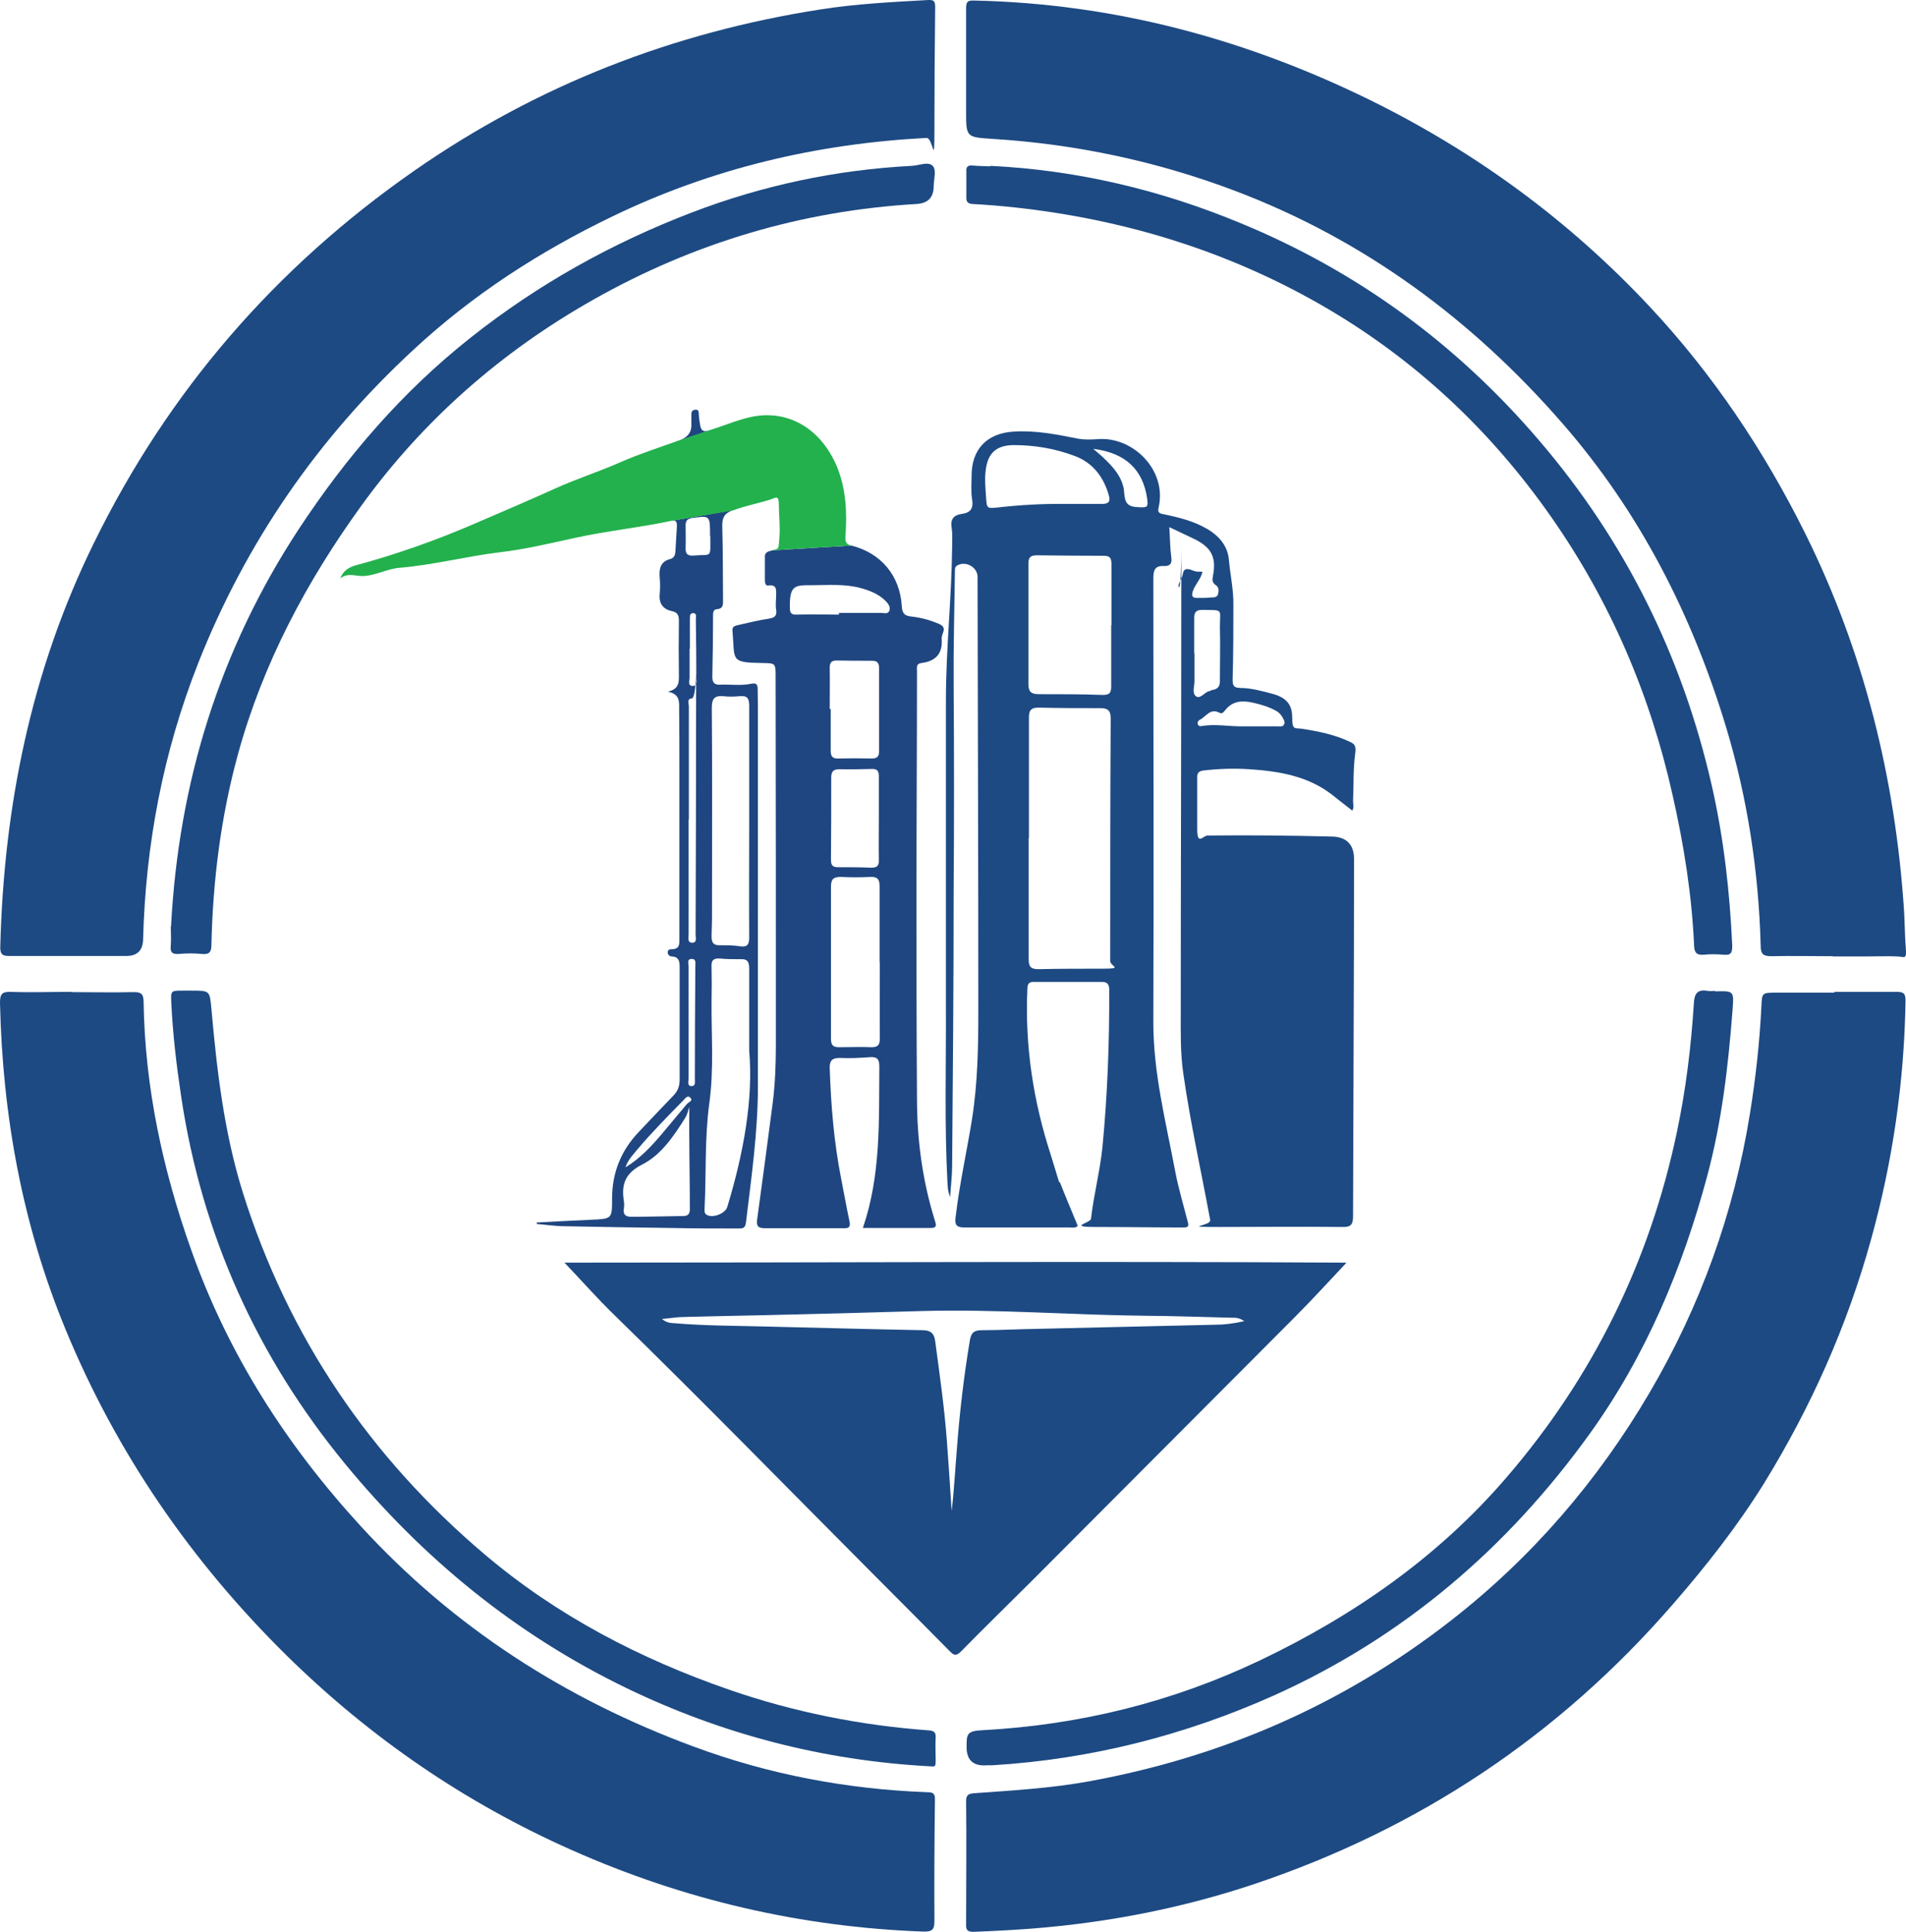
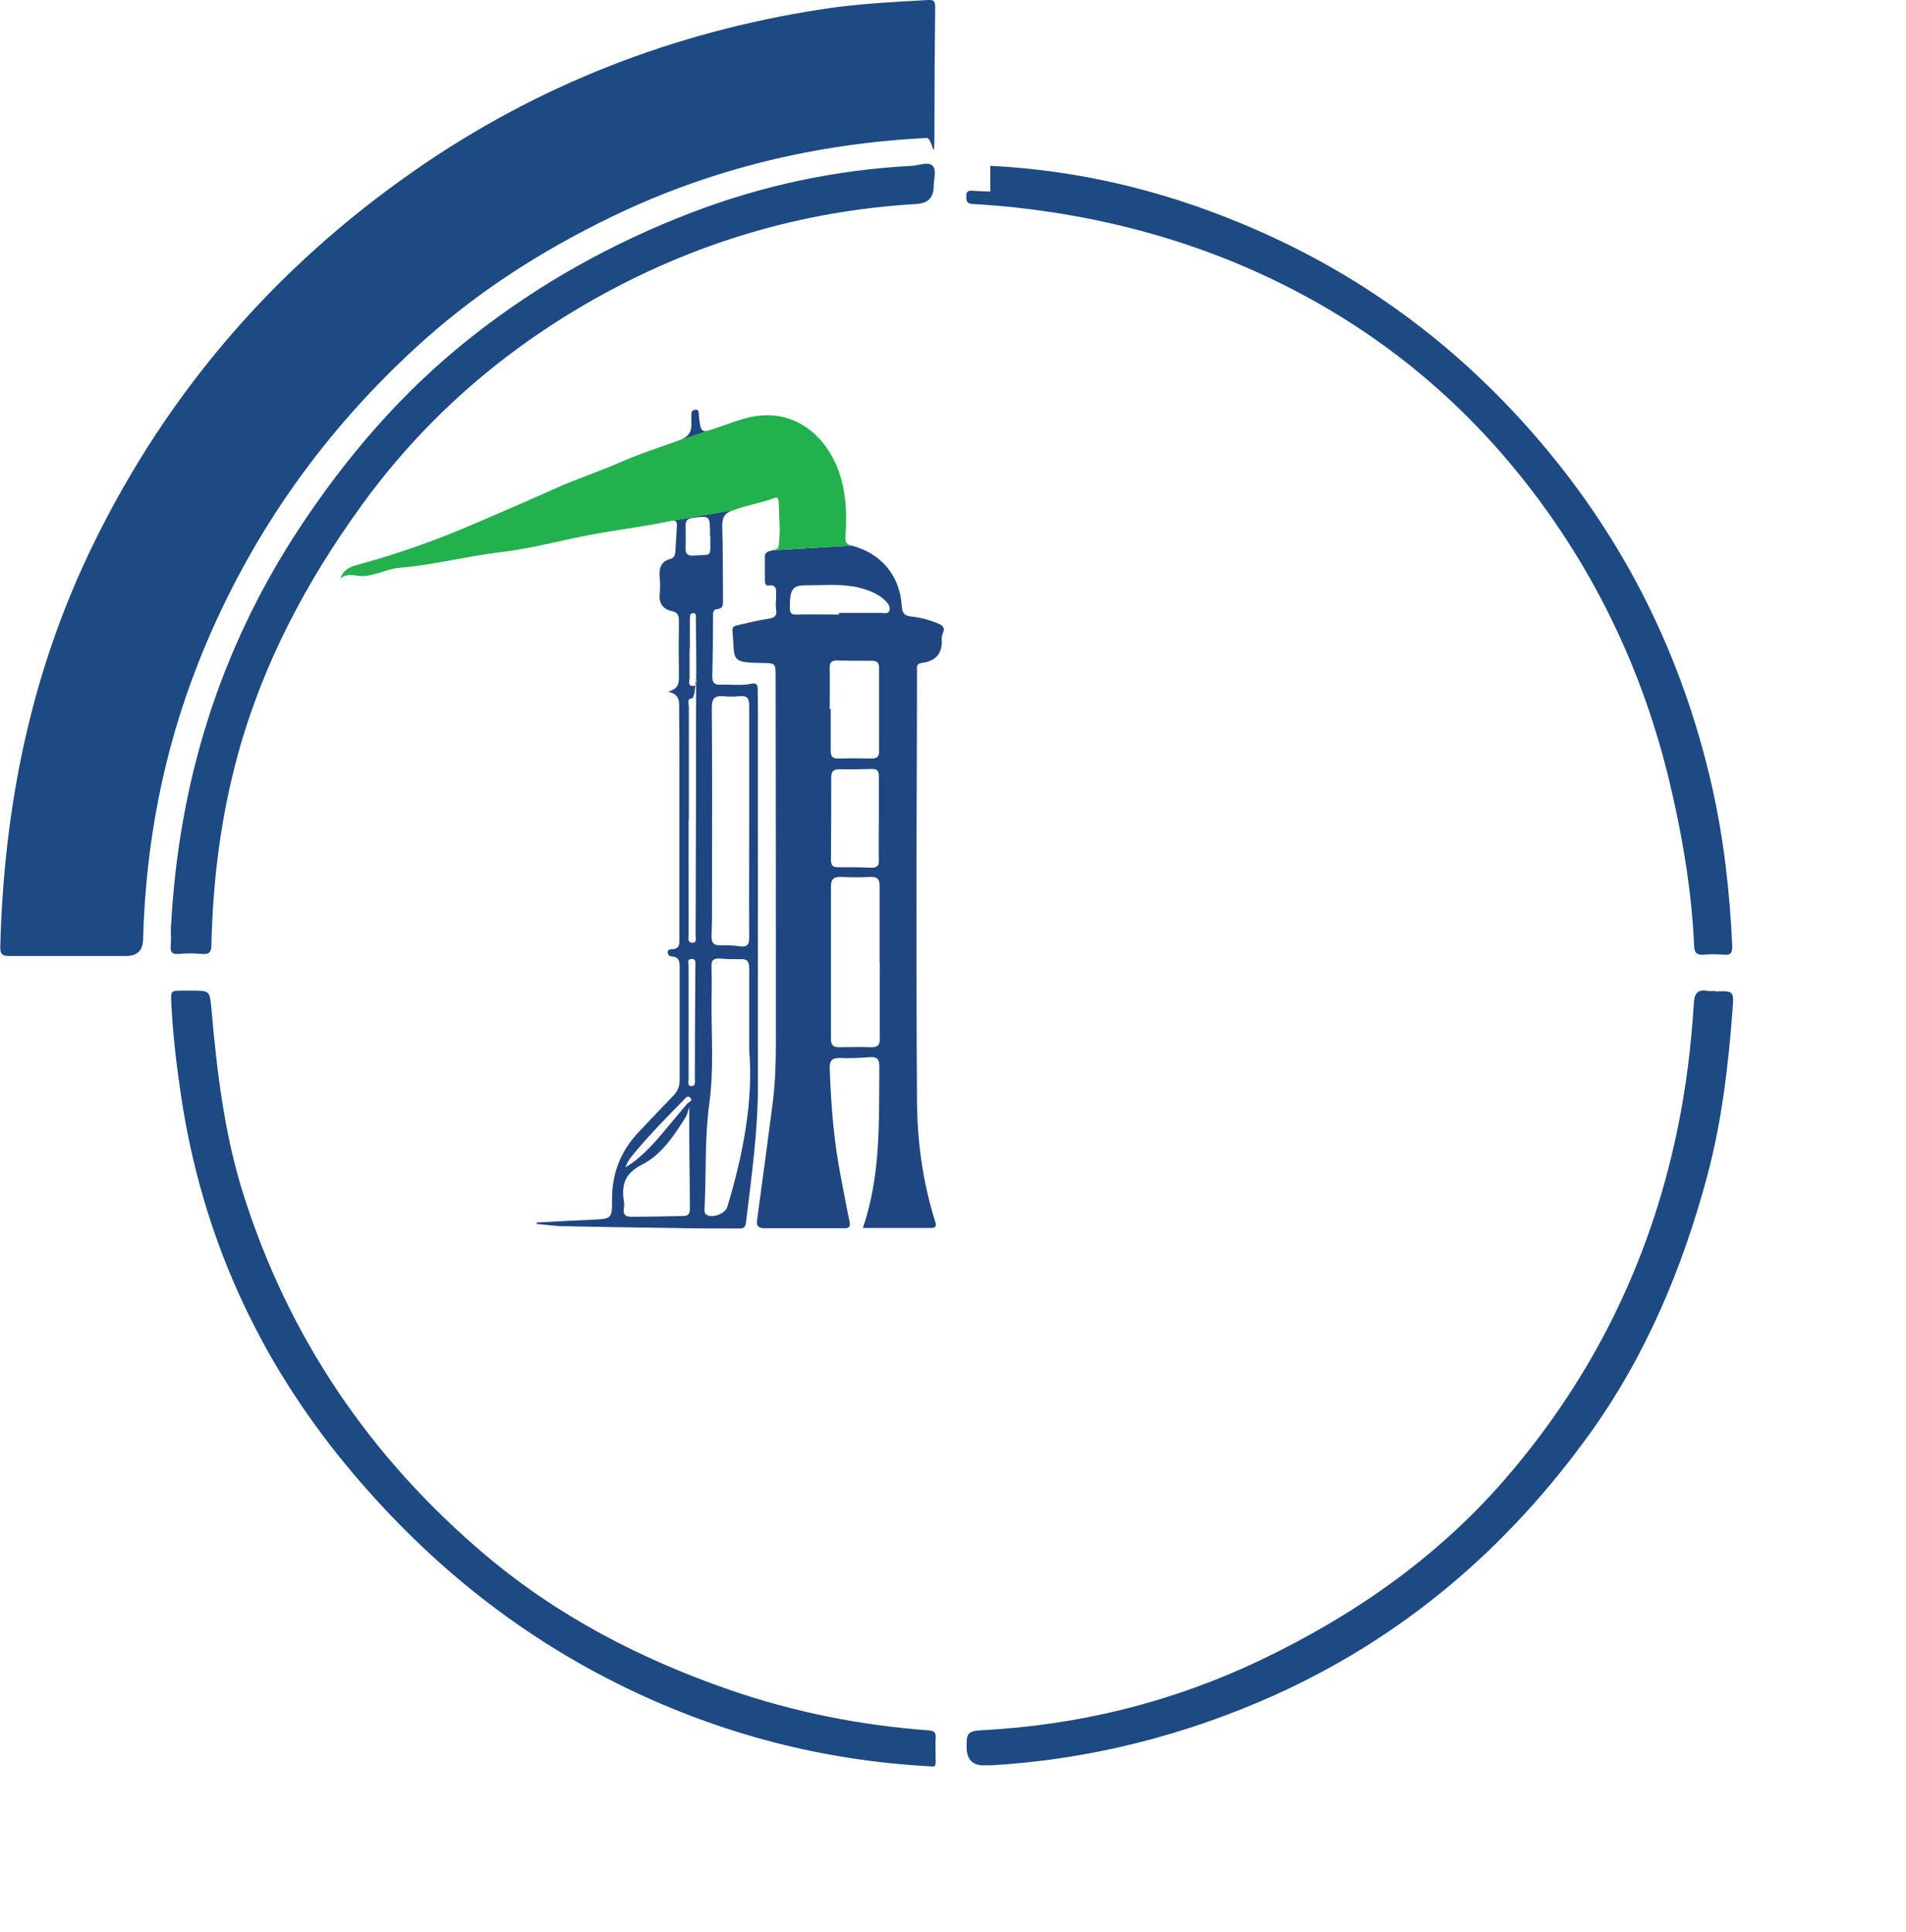
<svg xmlns="http://www.w3.org/2000/svg" id="Capa_2" viewBox="0 0 764.49 774.82">
  <defs>
    <style>
      .cls-1 {
        fill: #1d4a83;
      }

      .cls-2 {
        fill: #23b14d;
      }

      .cls-3 {
        fill: #1f4680;
      }
    </style>
  </defs>
  <g id="Capa_1-2" data-name="Capa_1">
    <g id="Capa_1-3" data-name="Capa_1">
      <g id="Capa_1-2">
        <g>
-           <path class="cls-1" d="M735.6,397.82h25.1c2.7,0,3.6.5,3.6,3.5-.5,32.5-5.1,64.3-13.8,95.7-9.6,34.8-24.1,67.3-43,98-10.7,17.2-23.2,33.1-36.5,48.4-45.7,52.7-101.7,90-167.8,112.2-29,9.7-58.8,15.5-89.3,17.9-7.8.6-15.7,1-23.5,1.3-2.3,0-3-.7-2.9-3,0-16.5.2-33,0-49.4,0-2.7,1.1-3,3.3-3.2,15.4-1.1,30.9-2,46.2-4.8,53.4-9.8,101.8-30.8,144.9-64.4,32.6-25.4,58.9-56,79.7-91.4,20.4-34.7,33.9-72.2,40.3-112,2.3-14.3,3.9-28.7,4.6-43.2.2-5.2.4-5.2,5.4-5.3h24l-.3-.3h0Z" />
-           <path class="cls-1" d="M735.1,383.52c-8.2,0-16.5-.2-24.7,0-3.4,0-4.2-1.1-4.2-4.2-.8-29.6-5.2-58.7-13.7-87.1-13.6-45.2-34.6-86.6-65.8-122.4-36.3-41.7-79.6-73.7-131.4-93.3-31.2-11.8-63.6-18.7-97-20.8-10.8-.7-10.8-.6-10.8-11.2V3.32c0-2.7.7-3.2,3.3-3.1,55.9,1.2,108.5,15.3,158.5,39.8,42.5,20.9,80.2,48.5,112.6,83.2,25.3,27.1,45.7,57.6,62.2,90.8,23.6,47.6,36.1,98.2,39.6,151.1.3,5,.3,10,.7,15s-.5,3.6-3.2,3.5c-4.4-.2-8.7,0-13.1,0h-12.9l-.1-.1Z" />
-           <path class="cls-1" d="M28.7,397.92c8.4,0,16.7.2,25.1,0,3.1,0,3.7,1,3.8,3.8.5,34.4,7.7,67.6,19.2,99.9,14.8,41.7,38.1,78,67.9,110.5,37.2,40.6,82.1,69.4,133.5,88.4,30.2,11.2,61.5,17.1,93.6,18.3,2.2,0,3.3.3,3.2,3-.2,16.2-.3,32.5-.2,48.7,0,3.5-1,4.3-4.5,4.2-49.1-1.8-96-12.7-141-32.7-42.8-19-80.7-45-114.1-77.8-38.4-37.8-68.4-81.3-88.9-131C9,491.32,1,447.42,0,402.22c0-3.3.6-4.5,4.2-4.4,8.1.3,16.2,0,24.3,0h.2v.1Z" />
          <path class="cls-1" d="M28.6,383.42H3.5c-2.5,0-3.4-.7-3.4-3.4,1.4-56.6,12.4-111,37.5-162.1,29.8-60.9,72.8-110.6,128.5-149.4C215.5,34.12,270.1,12.92,329.5,3.72c14.1-2.2,28.3-2.9,42.5-3.7,2.1-.1,3.1,0,3.1,2.7-.2,16.4-.3,32.7-.3,49.1s-.5,3.3-3.2,3.5c-44,2.3-86,12.2-125.8,31.4-29.3,14.1-56.2,31.5-79.9,53.5-38.3,35.4-67.3,77.3-86.5,126-14,35.6-21,72.5-22,110.6-.13,4.4-2.37,6.6-6.7,6.6h-22.1,0Z" />
-           <path class="cls-1" d="M425.1,474.12c2.3,5.9,4.8,11.7,7.2,17.6-1,.9-2.2.6-3.2.6h-42.3c-3.4,0-3.9-1.3-3.5-4.2,1.5-13,4.4-25.8,6.5-38.8,2.4-14.9,2.6-29.8,2.6-44.8,0-56.3-.2-112.7-.3-169v-4.1c0-4-4.8-6.6-8.2-4.6-1.2.7-.8,2-.9,3-.2,14.9-.6,29.7-.5,44.6.2,27.9.2,55.7,0,83.6,0,36.5-.3,72.9-.6,109.4,0,4-.5,8-.8,12.7-1-2.5-1-4.4-1.1-6.2-1.2-23.1-.5-46.2-.6-69.3v-123.7c0-20.6,2.3-41.1,2.5-61.7,0-2.5.2-5-.2-7.5-.6-3.5.9-5.2,4.1-5.6,3.6-.5,4.7-2.3,4.1-5.9-.5-3-.2-6.2-.2-9.4,0-10.6,6.1-17,16.7-17.7,8.8-.6,17.3,1.1,25.9,2.8,2.6.5,5.5.4,8.2.2,14.1-1,27.7,12.6,24.2,27.5-.6,2.4,1,2.4,2.4,2.7,5.1,1.1,10.2,2.3,15,4.7,5.7,2.8,10.2,7,10.8,13.4.5,6,1.9,12,1.8,18.1,0,10,0,20-.3,30,0,2.3.3,3.3,2.9,3.4,4.6,0,9.1,1.3,13.6,2.5,5,1.5,7.4,4.1,7.4,9.4s1.1,4,4,4.5c6.5,1,13,2.3,19.1,5.2,2,.9,2.5,1.7,2.2,4.4-.9,6.4-.6,12.9-.9,19.4,0,1.2.5,2.4-.3,3.8-2.7-2.1-5.3-4.1-7.9-6.2-9.8-7.7-21.5-9.6-33.4-10.4-6.1-.4-12.2-.2-18.3.5-1.8.2-2.7.9-2.6,2.8v20.6c0,6.9,2.2,2.8,4.1,2.7,16.6-.2,33.2,0,49.8.4,6,.1,9,3.2,9,9.1,0,47.7-.3,95.4-.4,143.1,0,3.3-.7,4.5-4.3,4.4-16.4-.2-32.7,0-49.1,0s-3.4-.3-3.9-2.8c-3.6-19.6-8-39.1-10.8-58.9-1.2-8.2-1-16.4-1-24.7,0-54.1.2-108.2.2-162.3s.5-5.3-1-8c-.6-1,1.3-3.1,1.6-5.1.4-3,2.6-2.1,4.6-1.3,1,.4,2.1.2,3.3.3-.6,2.9-2.8,4.9-3.8,7.6-.6,1.8-.6,3,1.8,2.9,1.9,0,3.7,0,5.6-.2,1.1,0,2.4,0,2.7-1.5.3-1.3.3-2.6-.9-3.4-1.5-1-1.5-2-1.2-3.7,1.5-7.7-.7-11.6-7.8-15-3.1-1.5-6.2-2.9-9.7-4.6.3,4.4.3,8.3.8,12.1.4,2.6-.6,3.6-2.9,3.5-3.8-.2-4.3,1.8-4.3,5.1,0,59.3.2,118.7,0,178,0,20.1,4.9,39.3,8.6,58.8,1.3,7.1,3.4,14.1,5.2,21.1.5,1.7.2,2.3-1.6,2.3-11.7,0-23.5-.2-35.2-.2s-2.2-1.6-2-3.3c1.1-9.7,3.6-19.1,4.6-28.8,2-21,2.8-42.1,2.7-63.2,0-2-.8-3-2.9-3h-27.4c-1.8,0-2.4.7-2.5,2.4-1.1,23,2.3,45.3,9.4,67.1l3.3,10.8h.3ZM412.6,336.12v48.7c0,2.9.9,3.9,3.9,3.9,8.6-.2,17.2-.2,25.8-.2s3-.9,3-3.1c0-32.4,0-64.9.2-97.3,0-3.2-1.2-4.1-4.2-4.1-8.1,0-16.2,0-24.3-.2-3.2-.1-4.4.8-4.3,4.2v48.3-.2h-.1ZM445.6,250.82h.2v-24.3c0-2.1-.2-3.6-2.9-3.6-9,0-18-.1-26.9-.2-2.1,0-3.5.4-3.5,3.1v48.6c0,3.1,1.2,4,4.2,4,8.5,0,17,0,25.4.3,3,.1,3.6-.9,3.6-3.5v-24.3h0l-.1-.1ZM427,202.12h15c2.8,0,3.5-1.1,2.7-3.6-2.1-7.4-6.6-13.1-13.8-15.7-7.7-2.9-15.9-4.3-24.2-4.3s-10.8,4.5-11.4,10.7c-.4,3.4,0,6.7.2,10.1.3,4.6.2,4.7,4.9,4.2,8.8-1,17.6-1.5,26.5-1.4h.1ZM479.1,262.12h0v11.2c0,2.1-1.1,4.8.7,6,1.7,1.1,3.3-1.7,5.2-2.1.5-.1.9-.5,1.4-.5,2.6-.4,3-2.1,2.9-4.3,0-7,.2-14,0-21,0-7.3,1.6-6.7-7.1-6.8-2.6,0-3.2,1.1-3.2,3.3v14.2h.1ZM498.5,291.32h13.8c1,0,2.2.3,2.7-.7.6-1.1-.2-2.1-.7-3.1-.7-1.2-1.7-2.1-3-2.7-2.8-1.5-5.8-2.3-8.8-3-4.2-.9-7.9-.8-10.9,2.8-.6.7-1.3,1.9-2.4,1.3-3.8-2.1-5.5,1.6-8,2.8-.6.3-1.1,1.1-.7,1.9.4.9,1.3.6,2,.5,5.4-.8,10.7.3,16,.2h0ZM438.5,180.02c1.8,1.6,3,2.5,4,3.5,4.2,3.9,8.1,8.4,8.4,14.1.3,4.3,1.5,5.6,5.5,5.8,3.9.2,4.2.1,3.7-3.6-1.7-11.5-8.7-18.2-21.6-19.8h0Z" />
-           <path class="cls-1" d="M539.9,506.62c-6.9,7.3-13.6,14.7-20.7,21.8-35,35.1-70,70.2-105,105.3-9.6,9.6-19.4,19.1-28.9,28.8-2.1,2.1-3.1,1-4.5-.4-9.8-9.9-19.7-19.9-29.6-29.8-34.9-35-69.4-70.4-104.8-104.9-7-6.8-13.4-14.1-20-21,104.2,0,209.2-.6,313.5,0h0v.2ZM499,529.82c-2.2-1.4-3.5-1.3-4.7-1.3-11.7-.3-23.5-.7-35.2-.8-29.7-.3-59.3-2.7-89-1.9-17.5.5-34.9,1-52.4,1.4-14.5.4-29,.6-43.4,1-2.7,0-5.4.5-8.8.8,2,1.6,3.5,1.6,5,1.7,11.8,1,23.7,1,35.5,1.3,21.3.5,42.7,1.1,64,1.5,3.1,0,4.7,1.1,5.1,4.4,1.8,13.4,3.7,26.7,4.7,40.1.7,9.3,1.3,18.7,1.9,28,1-8.3,1.4-16.6,2.1-24.9,1.1-14.6,2.8-29.1,5.2-43.5.5-3,1.6-4.1,4.8-4.1,6.9,0,13.7-.4,20.6-.5,24.3-.6,48.7-1.1,73-1.7,3.5,0,7.1-.4,11.5-1.4h.1v-.1Z" />
          <path class="cls-3" d="M341.5,218.82c11.9,3,19.5,12.1,20.2,24.3.2,3.2,1.3,3.9,4.1,4.2,3.7.4,7.3,1.4,10.8,2.9,1.6.7,2.4,1.6,1.7,3.4-.3.8-.6,1.7-.6,2.5.5,5.9-2.3,9.1-8.1,9.8-2.3.3-1.8,2-1.8,3.4,0,29.2-.2,58.4-.2,87.7s0,55.7.2,83.5c0,16.7,2.2,33.1,7.2,49.1.5,1.6.9,2.9-1.6,2.9h-27.3c7.3-21.4,6.4-43.1,6.6-64.8,0-3.1-1-3.9-3.9-3.7-4,.3-8,.5-12,.3-3.1,0-4.1,1.1-4,4.2.5,14.9,1.7,29.7,4.6,44.3,1.1,5.6,2.1,11.3,3.3,16.9.4,2,.2,3-2.2,2.9h-31.8c-2.8,0-3.4-1.1-3-3.6,2.1-15.5,4.2-30.9,6.2-46.4,1-7.8,1.3-15.7,1.3-23.5,0-49.2,0-98.4-.1-147.6,0-5.6,0-5.5-5.4-5.6-13-.2-10.9-1-11.9-12.9-.2-1.8,1-2,2.2-2.3,4.1-.9,8.3-2,12.5-2.6,2.4-.4,3.2-1.3,2.8-3.7-.3-1.8,0-3.7,0-5.6s.5-4.5-3.1-4c-1.3.2-1.4-1.2-1.4-2.2v-9c-.2-2.4,1.7-2.5,3.1-2.9M293.9,204.62c-3.5,1.3-4.3,3.2-4.2,6.7.3,9.7.2,19.5.3,29.2,0,1.8.2,3.6-2.4,3.8-1.4.1-1.6,1.2-1.6,2.4,0,8.2-.1,16.5-.3,24.7,0,2.2.8,3.3,3,3.2,4.2-.2,8.5.5,12.7-.4,2-.4,2.5.4,2.5,2.1,0,2.7.1,5.5.1,8.2v151c0,18.4-2.6,36.6-4.8,54.8-.3,2.5-1.5,2.4-3.2,2.4-8.9,0-17.7,0-26.6-.2-14.2-.2-28.5-.4-42.7-.7-3.8,0-7.6-.6-11.4-.9v-.6c7.3-.4,14.6-.8,21.8-1.1,8.4-.4,8.4-.3,8.4-8.5,0-10.2,3.5-19.1,10.6-26.6,4.6-4.9,9.3-9.8,13.9-14.6,1.8-1.8,2.6-3.8,2.6-6.4v-45.3c0-2.2-.3-4-3-4.2-.9,0-1.7-.5-1.8-1.6,0-1,.7-1.3,1.5-1.3,3.5,0,3.2-2.2,3.2-4.6v-67.1c0-8.2,0-16.5-.1-24.7,0-2.8.4-5.9-4.5-6.9,4.4-1.1,4.4-3.6,4.4-6.3-.1-7.4-.1-14.7,0-22.1,0-2.1-.4-3.4-2.8-3.9-3.4-.7-5.3-3-4.9-6.8.2-2.2.2-4.5,0-6.7-.3-3.5.3-6.4,4.2-7.4,1.6-.4,2-1.6,2.1-3.1.2-3.4.4-6.7.6-10.1.1-1.9-.5-2.5-2.4-2.1l24.7-4.3h.1ZM272.1,176.82c3.5-1.3,5.4-3.1,5.2-6.9v-3.7c0-1.2.5-1.9,1.8-1.9s1.1,1,1.2,1.9v.4c.8,7.2.8,7.3,7.7,4.9M300.5,329.92h0v-46.8c0-2.8-.6-4.2-3.7-3.9-2.2.2-4.5.3-6.7,0-3.6-.3-4.6,1.1-4.6,4.7.2,22.5.1,44.9.1,67.4s0,16.2-.2,24.3c0,2.6.9,3.6,3.5,3.5,2.6,0,5.3,0,7.8.4,3.2.5,3.8-.8,3.8-3.7-.1-15.4,0-30.7,0-46.1v.2h0ZM300.5,421.42v-32.9c0-2.6-.6-4-3.5-3.8-2.9,0-5.7,0-8.6-.3-2.3,0-3.1.8-3,3.1.1,4.7.1,9.5,0,14.2-.1,13.6,1,27.2-.9,40.8-1.9,14-1.2,28.2-1.9,42.2,0,1-.2,2,1,2.6,2.4,1.3,7.3-.6,8.1-3.2,6.5-21.4,10.5-43.2,8.8-62.7h0ZM352.8,386.12v-30.7c0-2.7-.8-3.8-3.6-3.7-4,.2-8,.2-12,0-2.9,0-3.9.9-3.9,3.9v61c0,2.4.7,3.4,3.2,3.4,4.4,0,8.7-.2,13.1,0,2.7,0,3.3-1.1,3.3-3.6-.1-10.1,0-20.2,0-30.3h-.1ZM352.5,328.52h0v-17.2c0-2-.6-3-2.8-2.9-4.4.1-8.7.2-13.1.1-2.5,0-3.2,1.1-3.2,3.4,0,11,0,22-.1,32.9,0,2,.5,3,2.7,3,4.5,0,9,0,13.5.2,2.3,0,3.1-.8,3-3.1-.1-5.5,0-11,0-16.5h0v.1ZM332.7,284.32h.5v16.8c0,2.2.7,3.2,3,3.1,4.5-.1,9-.1,13.5,0,2.1,0,2.9-.8,2.9-2.9v-33.3c0-2.1-.7-3-2.8-3-4.7,0-9.5,0-14.2-.1-2.1,0-2.8.8-2.8,2.9.1,5.5,0,11,0,16.4h-.1v.1ZM276.6,443.72c-.6,1.6-.9,3.3-1.8,4.7-4.6,7.3-9.6,14.8-17.3,18.7-6.7,3.4-8.3,7.9-7.3,14.4.2,1.1.2,2.3,0,3.4-.3,2.4.9,3.1,3,3.1,7,0,14-.2,20.9-.3,1.9,0,2.6-.9,2.6-2.8,0-13.7-.4-27.4-.2-41.3h0l.1.1ZM336.5,246.52v-.7h16.8c1.2,0,2.8.6,3.4-.8.6-1.5-.4-2.9-1.5-4-2.9-2.9-6.7-4.3-10.5-5.3-6.4-1.6-12.9-1-19.4-1s-8.6,0-8.5,8.9c0,2.3.6,3,2.9,2.9,5.6-.2,11.2,0,16.8,0ZM276.3,328.72h-.1v46.1c0,1.2-.6,3.2,1.4,3.3,2.1,0,1.4-2,1.4-3.2.1-30.5.2-60.9.2-91.4s.7-3.5-1.7-3.4c-2.1.1-1.2,2.1-1.2,3.3v45.3h0ZM284.8,215.02c0-8.4,0-8.2-7-7.3-2.1.3-2.8,1.1-2.8,3,0,3,.1,6,0,9-.1,2.5.8,3.3,3.3,3.1,7.3-.6,6.6,1.2,6.6-7.1v-.7h-.1ZM276.2,410.12h0v22.4c0,1.1-.7,3,1.1,3.1,1.8,0,1.4-1.7,1.4-2.9,0-15.1.1-30.2.2-45.3,0-1.1.4-2.9-1.5-2.8-2,0-1.2,1.9-1.2,3v22.4h0v.1ZM251,468.12c5.6-3.4,10-8.1,14.2-13,3.5-4.1,6.8-8.2,10.3-12.3.7-.8,2.5-1.3,1.5-2.4-1.2-1.5-2.3.3-3,1-6.2,6.3-12.4,12.6-18.1,19.3-1.9,2.3-4,4.4-5,7.4h.1ZM276.6,260.22h0v11.6c0,1.2-.9,3.2,1.2,3.3,2.1,0,1.5-2,1.5-3.2,0-7.8-.1-15.7-.2-23.5,0-1,.5-2.6-1.2-2.5-1.5.1-1.1,1.7-1.2,2.7v11.6h-.1Z" />
          <path class="cls-1" d="M68.6,371.62c3-57.6,19.4-110.8,51.1-159.2,19.2-29.2,41.7-55.4,69.2-77.1,26.9-21.3,56.5-37.8,88.6-50.1,28.5-10.9,57.8-17.1,88.2-18.7,2.8-.1,6.4-1.8,8.3-.1,1.8,1.7.5,5.4.5,8.3,0,4.47-2.3,6.83-6.9,7.1-46.1,2.7-89.3,15.6-129.5,38.3-37,20.9-68.4,48.4-93.3,82.9-21.9,30.3-39.3,63-49.3,99.3-6.9,25.1-10.1,50.6-10.7,76.6,0,2.8-.7,4-3.8,3.7s-6.2-.3-9.4,0c-2.8.2-3.4-1-3.1-3.5.2-2.5,0-5,0-7.5h.1Z" />
-           <path class="cls-1" d="M397.2,66.52c34.8,1.7,68.1,9.6,100.2,22.9,47.1,19.4,86.9,48.6,119.9,87.2,34.6,40.4,57.5,86.7,69.3,138.5,4.8,21.1,7.2,42.5,8.2,64.2,0,2.8-.5,3.9-3.4,3.6-2.6-.2-5.3-.3-7.9,0-2.8.2-3.9-.6-4-3.6-.9-20.4-4.1-40.4-8.6-60.3-9-40.4-25-77.8-48.8-111.8-24.5-35-55-63.5-92-84.8-38.1-21.9-79.2-34.4-122.8-39.2-5.7-.6-11.4-1.1-17.2-1.4-2-.1-2.6-1-2.5-2.8v-10.1c-.2-2.4.9-2.7,2.9-2.5,2.2.2,4.5.2,6.7.3v-.2h0Z" />
+           <path class="cls-1" d="M397.2,66.52c34.8,1.7,68.1,9.6,100.2,22.9,47.1,19.4,86.9,48.6,119.9,87.2,34.6,40.4,57.5,86.7,69.3,138.5,4.8,21.1,7.2,42.5,8.2,64.2,0,2.8-.5,3.9-3.4,3.6-2.6-.2-5.3-.3-7.9,0-2.8.2-3.9-.6-4-3.6-.9-20.4-4.1-40.4-8.6-60.3-9-40.4-25-77.8-48.8-111.8-24.5-35-55-63.5-92-84.8-38.1-21.9-79.2-34.4-122.8-39.2-5.7-.6-11.4-1.1-17.2-1.4-2-.1-2.6-1-2.5-2.8c-.2-2.4.9-2.7,2.9-2.5,2.2.2,4.5.2,6.7.3v-.2h0Z" />
          <path class="cls-1" d="M687.9,397.62c7.7-.2,7.6-.2,7,7.7-1.7,22.3-4.3,44.5-10.1,66.2-9.9,37-24.6,72.1-47,103.3-33,45.9-74.6,81.6-126.4,105-36.1,16.2-73.9,25.8-113.4,28.2h-2.2c-5.4.4-8.1-2-8.1-7.3s0-6.5,6.8-6.8c38.7-2.1,75.8-11.3,110.7-27.9,37.8-18,71.7-41.6,99.1-73.5,34.6-40.2,57.4-86.5,68.3-138.5,3.6-17,5.7-34.2,6.8-51.6.2-4,1.5-5.7,5.5-5,1,.2,2,0,3,0h0v.2Z" />
          <path class="cls-1" d="M76.8,397.32c7.4,0,7.3,0,8,7.3,2.2,24.9,5.1,49.7,12.6,73.7,18.2,57.9,51,106.2,97.1,145.2,28.9,24.5,62.2,41.8,98,54.2,26,9,52.7,14.3,80.1,16.3,2.1.2,2.8.8,2.7,2.9-.2,3,0,6,0,9s-.3,2.6-2.5,2.5c-42.6-2.3-83.1-12.8-121.6-31.4-44.4-21.5-81.5-51.9-112.7-89.8-35.3-42.9-57.5-92-65.8-147.2-1.9-12.6-3.4-25.2-4-38-.2-4.6-.2-4.7,4.5-4.7h3.6,0Z" />
          <path class="cls-2" d="M269.2,208.92c-12.7,2.7-25.7,4-38.5,6.8-10,2.2-20.1,4.6-30.3,5.8-13.4,1.6-26.6,5.1-40.1,6.2-4.8.4-9.2,2.9-14.1,3.3-3.2.3-6.6-1.6-9.7,1,1-2.9,3.2-4.4,5.9-5.2,16.7-4.5,33.1-10.3,48.9-17.2,10.5-4.5,21-9,31.4-13.7,8.6-3.9,17.7-6.8,26.3-10.6,7.5-3.3,15.4-5.8,23.1-8.6l15.9-5.3c4.1-1.4,8.2-3,12.4-4,15.5-3.7,28.8,4.5,35.2,19.5,3.8,9.1,4.2,18.7,3.5,28.3-.1,2.1.2,3,2.4,3.6l-31.8,1.9c2.9-.8,2.5-.2,2.9-4.9s-.2-9-.2-13.2-1.1-3.1-3.3-2.3c-5,1.6-10.1,2.5-15.1,4.4" />
        </g>
      </g>
    </g>
  </g>
</svg>